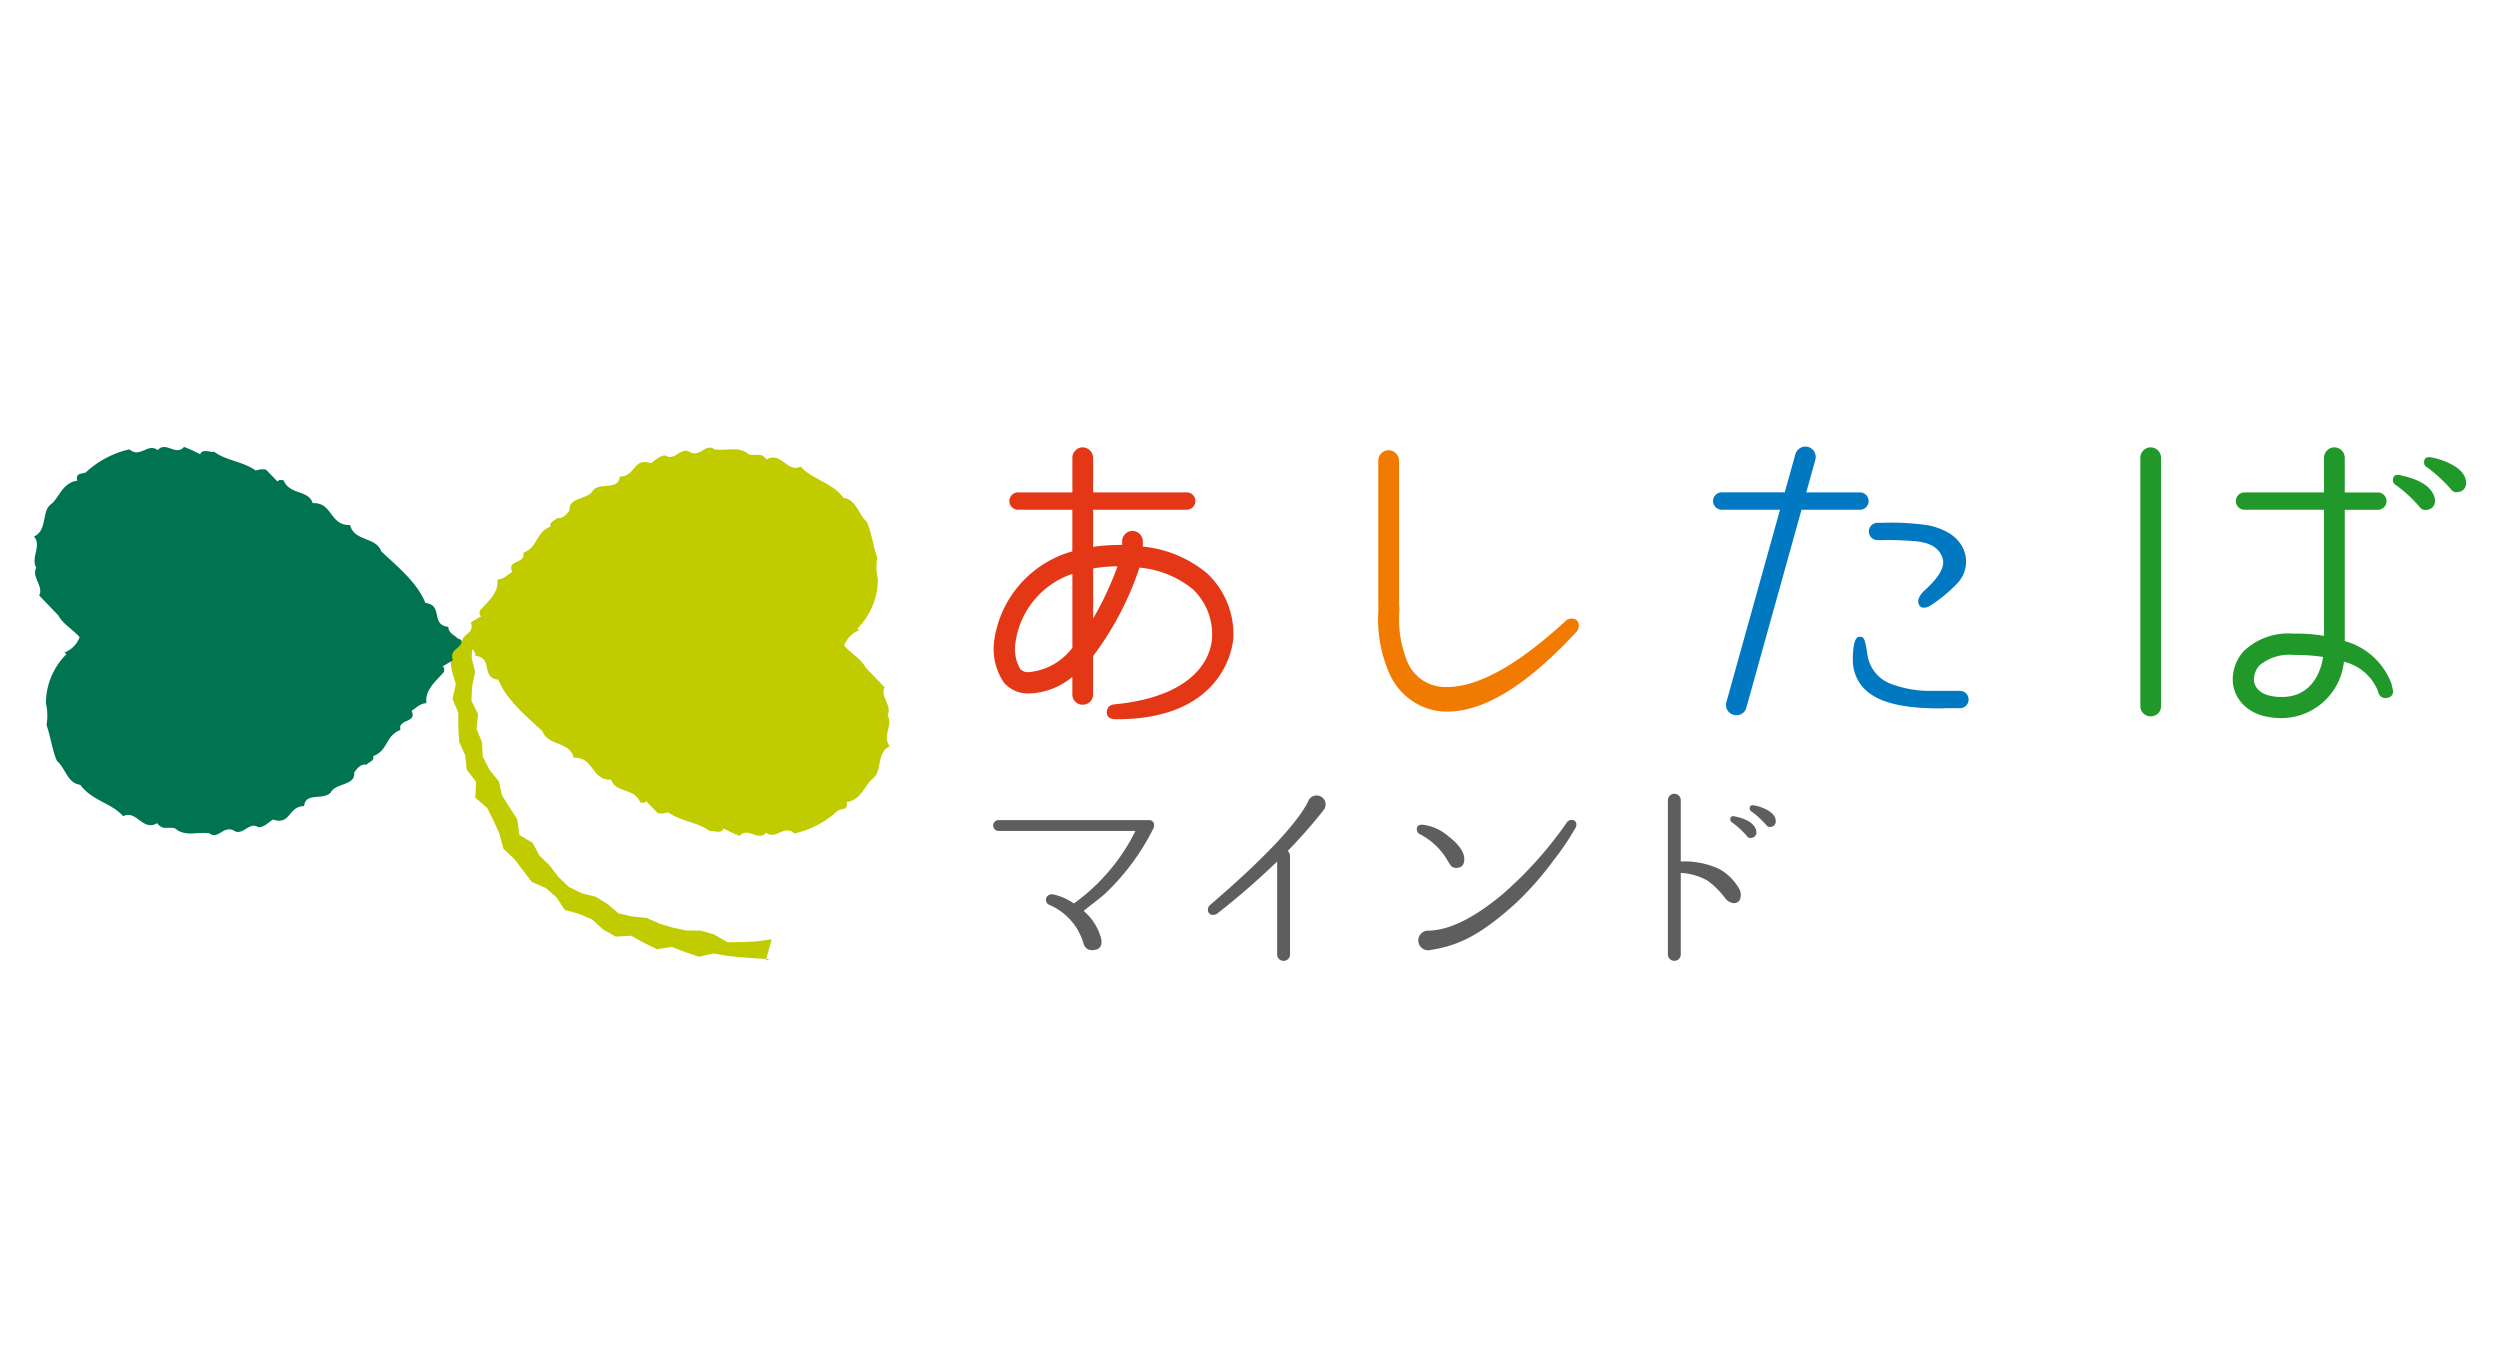
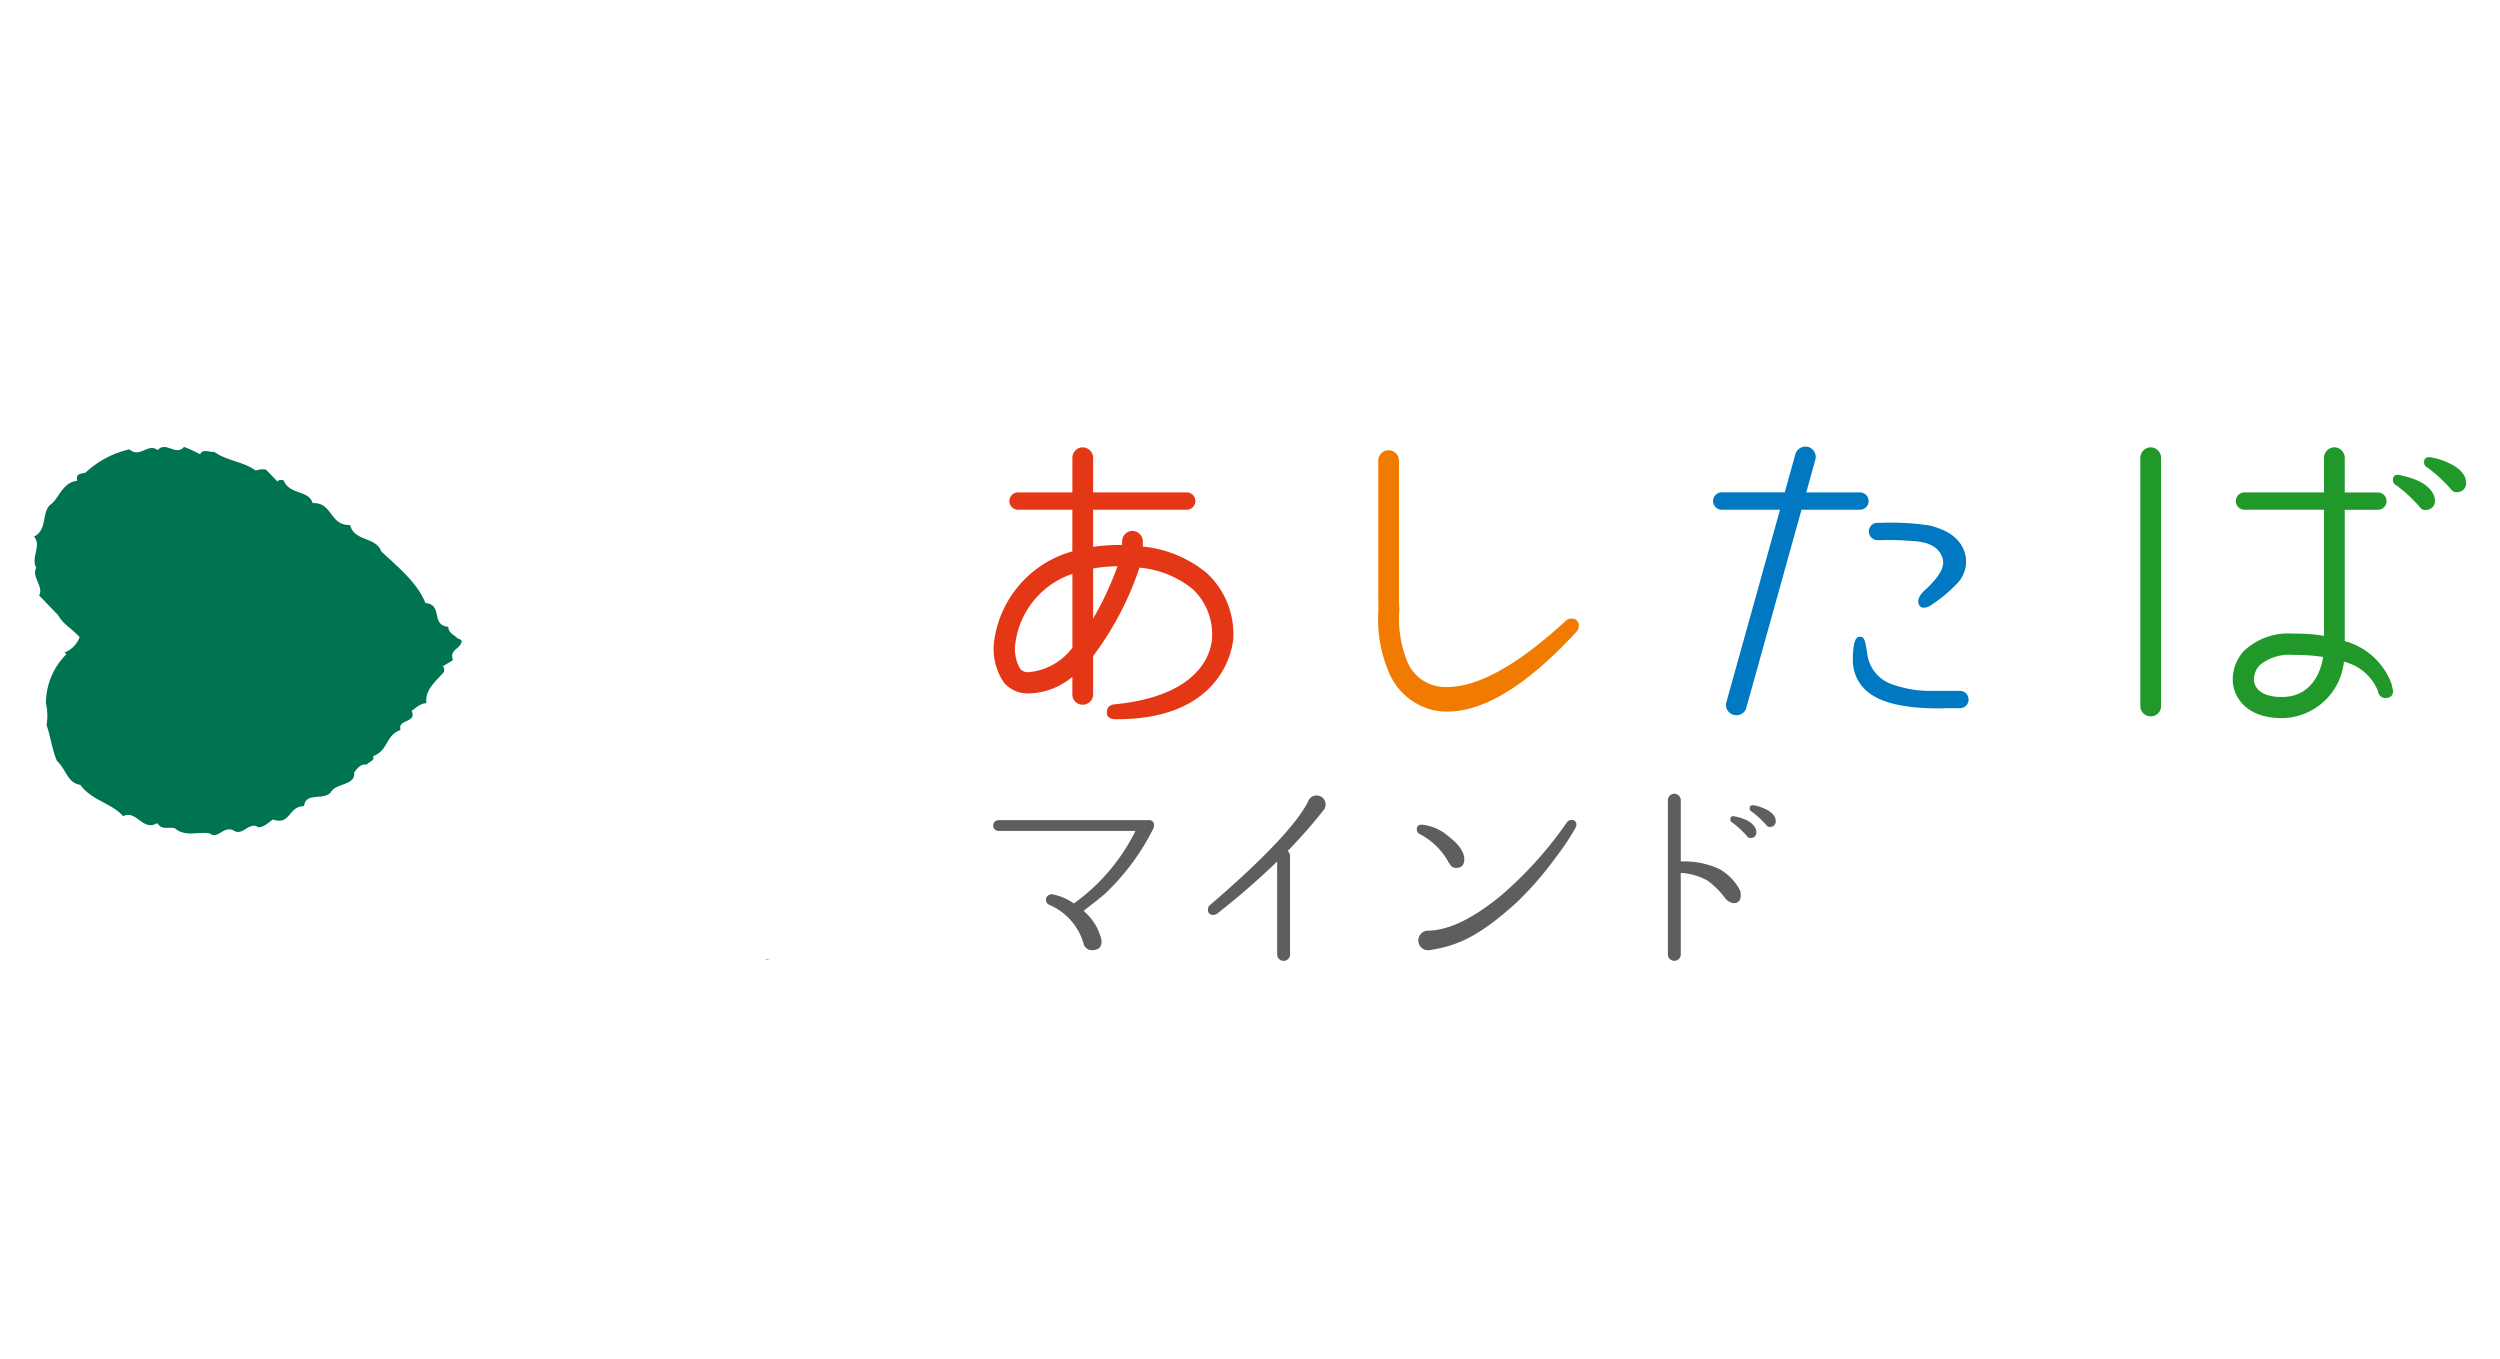
<svg xmlns="http://www.w3.org/2000/svg" width="187.139" height="101.746">
  <g data-name="グループ 5408">
    <path data-name="長方形 3205" fill="none" d="M0 0h187.139v101.746H0z" />
    <g data-name="グループ 5334">
      <path data-name="パス 3557" d="M98.557 59.543a.674.674 0 00-.623.421c-.778 1.617-3.338 4.343-7.345 7.771a.446.446 0 00-.168.337.363.363 0 00.411.411.471.471 0 00.28-.094 56.521 56.521 0 004.49-3.9v6.963a.444.444 0 00.144.337.462.462 0 00.331.136.484.484 0 00.346-.136.45.45 0 00.143-.337v-7.373a.479.479 0 00-.143-.344.251.251 0 00-.041-.027 38.313 38.313 0 002.692-3.061.67.67 0 00-.514-1.1zm-12.573 1.849H74.747a.403.403 0 000 .806h10.249a14.649 14.649 0 01-4.61 5.43 4.278 4.278 0 00-1.555-.676.463.463 0 00-.4.1.39.39 0 00-.133.339.4.4 0 00.233.337 4.5 4.5 0 012.575 2.889.646.646 0 00.753.5c.46-.037.626-.292.59-.739a1.664 1.664 0 00-.12-.424 3.939 3.939 0 00-.927-1.5s-.124-.127-.285-.274c.527-.415 1.064-.82 1.575-1.256a17.412 17.412 0 003.655-4.931.5.5 0 00.036-.194.355.355 0 00-.399-.408zm31.646-.014a.406.406 0 00-.318.15 28.915 28.915 0 01-4.912 5.474c-2.466 2.031-4.176 2.63-5.482 2.664h-.122v.005a.736.736 0 00.106 1.464.675.675 0 00.122-.013c1.9-.3 3.573-.892 6.506-3.571a24.106 24.106 0 002.854-3.27 19.158 19.158 0 001.561-2.329.462.462 0 00.055-.205.331.331 0 00-.37-.369zm-11.35 1.063a5.063 5.063 0 012.113 2.038c.208.33.28.487.617.487q.6 0 .6-.655 0-.8-1.2-1.72a3.557 3.557 0 00-1.962-.86c-.262 0-.393.119-.393.355a.4.4 0 00.221.354zm22.4 2.6a6.294 6.294 0 00-2.865-.556v-4.58a.488.488 0 00-.489-.488.456.456 0 00-.331.144.472.472 0 00-.144.344v11.544a.445.445 0 00.144.337.462.462 0 00.331.136.484.484 0 00.346-.136.451.451 0 00.143-.337v-6.106a4.548 4.548 0 012.006.578 6.131 6.131 0 011.271 1.253.981.981 0 00.654.43q.561.019.561-.636a.877.877 0 00-.094-.392 3.93 3.93 0 00-1.529-1.534zm1.164-3.934c-.213-.044-.32.035-.32.236a.256.256 0 00.152.234 6.074 6.074 0 01.908.808c.213.2.239.382.52.336a.4.4 0 00.37-.437.5.5 0 00-.032-.184q-.233-.706-1.594-.991zm2.455-.47a3.284 3.284 0 00-1.007-.354c-.215-.033-.321.045-.321.235a.263.263 0 00.15.236 6.363 6.363 0 01.926.823c.209.193.235.365.505.32a.4.4 0 00.371-.437c.003-.311-.206-.586-.62-.821z" fill="#5f5e5e" />
      <g data-name="グループ 5333">
        <g data-name="グループ 5330" fill="#c0cc00">
-           <path data-name="パス 3558" d="M66.437 53.512c.383-.641-.59-1.417-.215-2.058l-1.441-1.508c-.346-.653-1.053-1.011-1.59-1.621a1.947 1.947 0 011.129-1.147l-.144-.126a5.184 5.184 0 001.535-3.686 4.226 4.226 0 01-.044-1.626c-.309-.873-.41-1.826-.781-2.683-.662-.575-.772-1.664-1.745-1.786-.854-1.185-2.392-1.386-3.2-2.349-1.029.5-1.451-1.163-2.558-.525-.411-.559-.712-.245-1.334-.383-.754-.67-1.731-.229-2.575-.382-.636-.488-1.042.6-1.805.224-.674-.474-1.171.7-1.845.239-.411-.012-.74.332-1.106.581-1.331-.47-1.124 1-2.321 1-.118 1.067-1.441.4-2.008 1.026-.351.709-1.857.5-1.748 1.48-.166.238-.475.694-.939.59-.142.214-.621.285-.48.641-1.156.426-.9 1.529-2.054 1.962.24.84-1.262.5-.826 1.427-.366.245-.7.585-1.108.57.114 1.03-.716 1.639-1.317 2.346-.005.113-.074.332.108.406l-.78.468c.281.846-.539.761-.667 1.436a.491.491 0 01.042.035l-.813.114-.141.906.144 1.078.311 1.06-.247 1.1.432 1.028v1.089l.064 1.092.45 1 .122 1.091.693.9-.055 1.186.891.777.478.956.443.984.293 1.112.809.754.66.866.652.863 1.04.446.8.695.629.948 1.078.306.979.421.815.74.937.533 1.165-.06.941.52.97.482 1.135-.167 1 .386 1.019.348 1.1-.245 1.042.185 1.054.1 1.057.08.784.045.415-1.468-1.195.157-1.059.052-1.06.005-1-.581-1.011-.291h-1.056l-1.019-.218-1-.3-.955-.425-1.067-.105-1.039-.237-.827-.7-.887-.542-1.067-.268-.959-.482-.772-.74-.648-.856-.759-.729-.512-.961-1-.588-.154-1.176-.573-.888-.57-.9-.235-1.051-.7-.871-.5-.967-.061-1.095-.41-1 .114-1.1-.5-1.006.061-1.083.218-1.076-.261-1.056.043-.639a.632.632 0 01.246.5c1.356.125.359 1.648 1.714 1.783.619 1.53 2.018 2.66 3.308 3.865.4 1.114 2.026.722 2.333 1.98 1.523-.08 1.306 1.712 2.8 1.633.322 1.02 1.732.589 2.18 1.71.154.015.376.066.446-.092l.875.9a1.515 1.515 0 00.759-.077c.945.687 2.176.719 3.114 1.407.383-.05.846.249 1.053-.185a9.222 9.222 0 001.206.547c.6-.709 1.366.467 1.97-.238.729.577 1.326-.644 2.113.061a7.03 7.03 0 003.275-1.735c.38-.127.756-.041.632-.62 1.076-.123 1.354-1.241 1.913-1.714.811-.525.255-1.943 1.325-2.463-.601-.71.262-1.54-.171-2.347z" />
          <path data-name="パス 3559" d="M57.622 71.794l-.276-.015-.035.123z" />
        </g>
        <path data-name="パス 3560" d="M103.171 44.607V34.488a.756.756 0 01.23-.554.741.741 0 01.532-.231.76.76 0 01.557.231.752.752 0 01.233.554v10.734l.03.382a8.552 8.552 0 00.571 3.872 3.076 3.076 0 003 1.95q3.49 0 8.854-4.928a.6.6 0 01.433-.19.5.5 0 01.567.569.6.6 0 01-.187.433q-5.5 5.959-9.667 5.957a4.418 4.418 0 01-1.842-.379 4.8 4.8 0 01-2.532-2.6 10.1 10.1 0 01-.769-4.631z" fill="#f17b00" />
        <g data-name="グループ 5331" fill="#0079c2">
          <path data-name="パス 3561" d="M139.227 38.157a.65.65 0 000-1.3h-4.018l.682-2.45a.785.785 0 00-.566-.958.79.79 0 00-.937.571l-.789 2.836h-4.717a.65.65 0 000 1.3h4.362l-4.02 14.426a.739.739 0 00.087.584.757.757 0 00.462.345.779.779 0 00.594-.075.718.718 0 00.359-.469l4.127-14.812z" />
          <path data-name="パス 3562" d="M140.545 40.43h.384a20.718 20.718 0 012.128.061c1.655.062 2.134.7 2.328 1.215.294.75-.33 1.583-1.327 2.5 0 0-.622.523-.432 1.016s.8.155.8.155a10.869 10.869 0 002.021-1.642 2.356 2.356 0 00.691-2.095c-.235-1.187-1.148-1.926-2.718-2.307a19.173 19.173 0 00-3.492-.2h-.384a.65.65 0 000 1.3z" />
          <path data-name="パス 3563" d="M146.709 51.716h-2.088a8.312 8.312 0 01-3.006-.5 2.762 2.762 0 01-1.825-2.171c-.169-1.145-.225-1.463-.675-1.365s-.421 1.691-.421 1.691a3.337 3.337 0 00.08.758c.513 2.1 2.686 2.909 6.52 2.9l.368-.015h1.048a.65.65 0 000-1.3z" />
        </g>
        <path data-name="パス 3564" d="M90.371 42.931a8.87 8.87 0 00-4.824-2.017v-.386a.791.791 0 00-.788-.786.74.74 0 00-.533.232.761.761 0 00-.23.554v.267a13.082 13.082 0 00-2.171.143v-2.781h7.007a.65.65 0 000-1.3h-7.007v-2.584a.789.789 0 00-.787-.786.748.748 0 00-.534.23.765.765 0 00-.23.556v2.585h-4.066a.65.65 0 000 1.3h4.063v3.115A8.105 8.105 0 0074.43 47.9a4.488 4.488 0 00.727 3.208 2.372 2.372 0 001.848.8 5.267 5.267 0 003.267-1.241v1.321a.723.723 0 00.23.543.757.757 0 00.534.221.768.768 0 00.554-.221.715.715 0 00.233-.543v-2.875a23.032 23.032 0 003.472-6.623 7.329 7.329 0 014 1.62 4.652 4.652 0 011.435 3.614c-.021.316-.1 4.227-7.119 4.982l-.174.016q-.5.048-.567.447-.12.668.655.669h.086c8.4 0 8.706-6.008 8.71-6.067v-.028a6.238 6.238 0 00-1.95-4.812zm-13.363 7.384a.768.768 0 01-.646-.25 3.013 3.013 0 01-.352-1.95.256.256 0 00.006-.038 6.346 6.346 0 014.259-5.12v5.529a4.607 4.607 0 01-3.271 1.829zm4.818-4v-3.763a11.38 11.38 0 011.255-.143c.008 0 .222-.018.571-.02a23.85 23.85 0 01-1.83 3.923z" fill="#e33716" />
        <g data-name="グループ 5332" fill="#20992a">
          <path data-name="パス 3565" d="M160.981 33.488a.735.735 0 00-.532.23.763.763 0 00-.232.556v18.587a.72.72 0 00.232.543.747.747 0 00.532.22.782.782 0 00.557-.22.724.724 0 00.23-.543V34.273a.785.785 0 00-.787-.786z" />
          <path data-name="パス 3566" d="M179.638 35.566q-.514-.106-.514.379a.415.415 0 00.243.379 9.757 9.757 0 011.464 1.3c.342.317.384.614.837.54a.648.648 0 00.6-.7.826.826 0 00-.051-.3c-.26-.763-1.115-1.298-2.579-1.598z" />
          <path data-name="パス 3567" d="M183.592 34.804a5.31 5.31 0 00-1.622-.57c-.347-.054-.516.073-.516.38a.417.417 0 00.242.379 10.374 10.374 0 011.491 1.326c.335.311.379.588.813.514a.648.648 0 00.6-.7c-.005-.506-.341-.95-1.008-1.329z" />
          <path data-name="パス 3568" d="M179.012 51.173a5.186 5.186 0 00-3.494-3.184v-9.827h2.477a.65.65 0 000-1.3h-2.477v-2.589a.788.788 0 00-.787-.786.747.747 0 00-.536.23.765.765 0 00-.229.556v2.585h-5.95a.65.65 0 000 1.3h5.95v9.44a12.162 12.162 0 00-2.3-.167 4.834 4.834 0 00-3.7 1.3 3.151 3.151 0 00-.831 2.224c.015.988.8 2.8 3.676 2.8a4.721 4.721 0 004.646-4.223 3.679 3.679 0 012.52 2.133l.055.18a.548.548 0 00.6.407c.448-.06.593-.334.437-.828zm-8.206 1c-1.935 0-2.077-1.046-2.084-1.242a.278.278 0 000-.055 1.553 1.553 0 01.431-1.083 3.461 3.461 0 012.528-.767h.258a13.238 13.238 0 011.956.151c-.071.55-.553 2.996-3.089 2.996z" />
        </g>
        <path data-name="パス 3569" d="M13.101 62.004c-.62-.139-.92.172-1.334-.388-1.107.644-1.527-1.016-2.556-.52-.807-.963-2.348-1.165-3.2-2.348-.974-.124-1.081-1.214-1.747-1.786-.372-.859-.468-1.813-.781-2.688a4.114 4.114 0 00-.044-1.624 5.182 5.182 0 011.536-3.683l-.143-.125a1.953 1.953 0 001.127-1.148c-.536-.61-1.246-.969-1.588-1.623l-1.442-1.5c.372-.641-.6-1.419-.214-2.06-.433-.807.428-1.638-.17-2.346 1.068-.517.51-1.937 1.324-2.46.562-.478.839-1.594 1.914-1.719-.124-.576.252-.489.63-.615a7.071 7.071 0 013.278-1.736c.786.7 1.384-.516 2.113.063.6-.707 1.367.471 1.97-.244a9.919 9.919 0 011.205.549c.206-.436.674-.133 1.051-.185.941.688 2.173.72 3.113 1.407a1.568 1.568 0 01.76-.077l.874.9c.071-.158.293-.111.45-.1.446 1.126 1.857.691 2.179 1.715 1.494-.082 1.275 1.709 2.8 1.633.308 1.255 1.938.867 2.334 1.979 1.289 1.205 2.688 2.336 3.307 3.864 1.356.133.357 1.659 1.714 1.781 0 .484.472.615.713.889.153-.007.209.115.3.172-.134.676-.952.593-.669 1.44l-.781.469c.183.07.115.294.11.407-.6.7-1.434 1.314-1.317 2.345-.41-.014-.745.323-1.108.57.436.929-1.065.586-.829 1.427-1.152.433-.9 1.537-2.053 1.964.143.356-.335.427-.477.637-.465-.1-.774.356-.942.6.114.974-1.4.77-1.746 1.476-.569.623-1.89-.043-2 1.026-1.2.006-1 1.47-2.329 1-.361.249-.691.593-1.1.581-.676-.465-1.174.711-1.849.24-.762-.383-1.166.713-1.8.219-.85-.152-1.826.295-2.583-.378z" fill="#007450" />
      </g>
    </g>
  </g>
</svg>